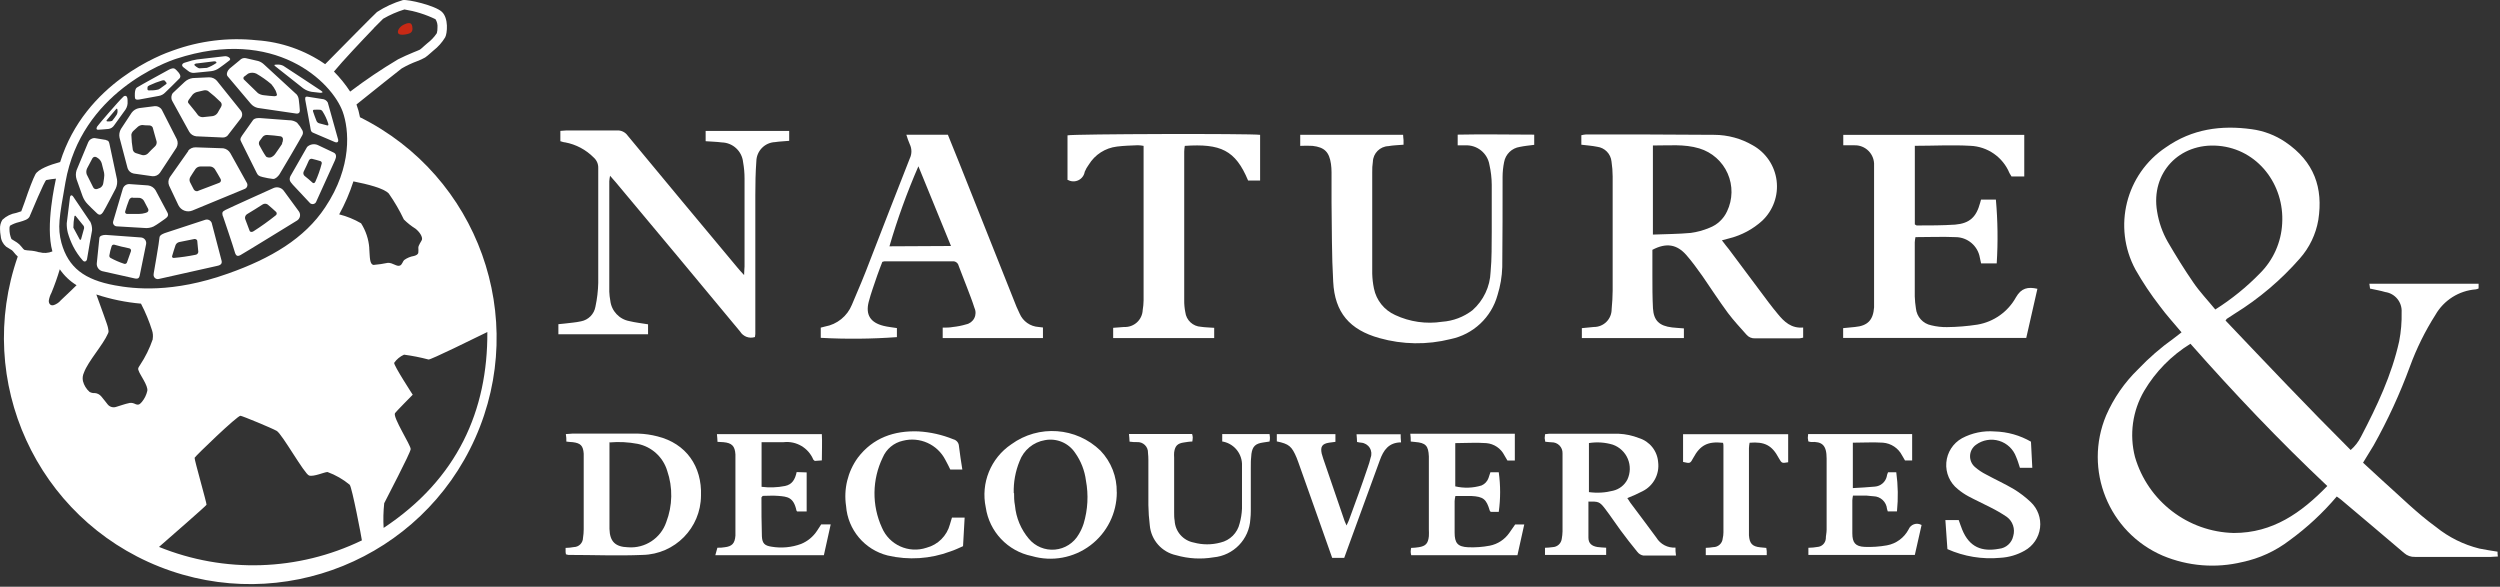
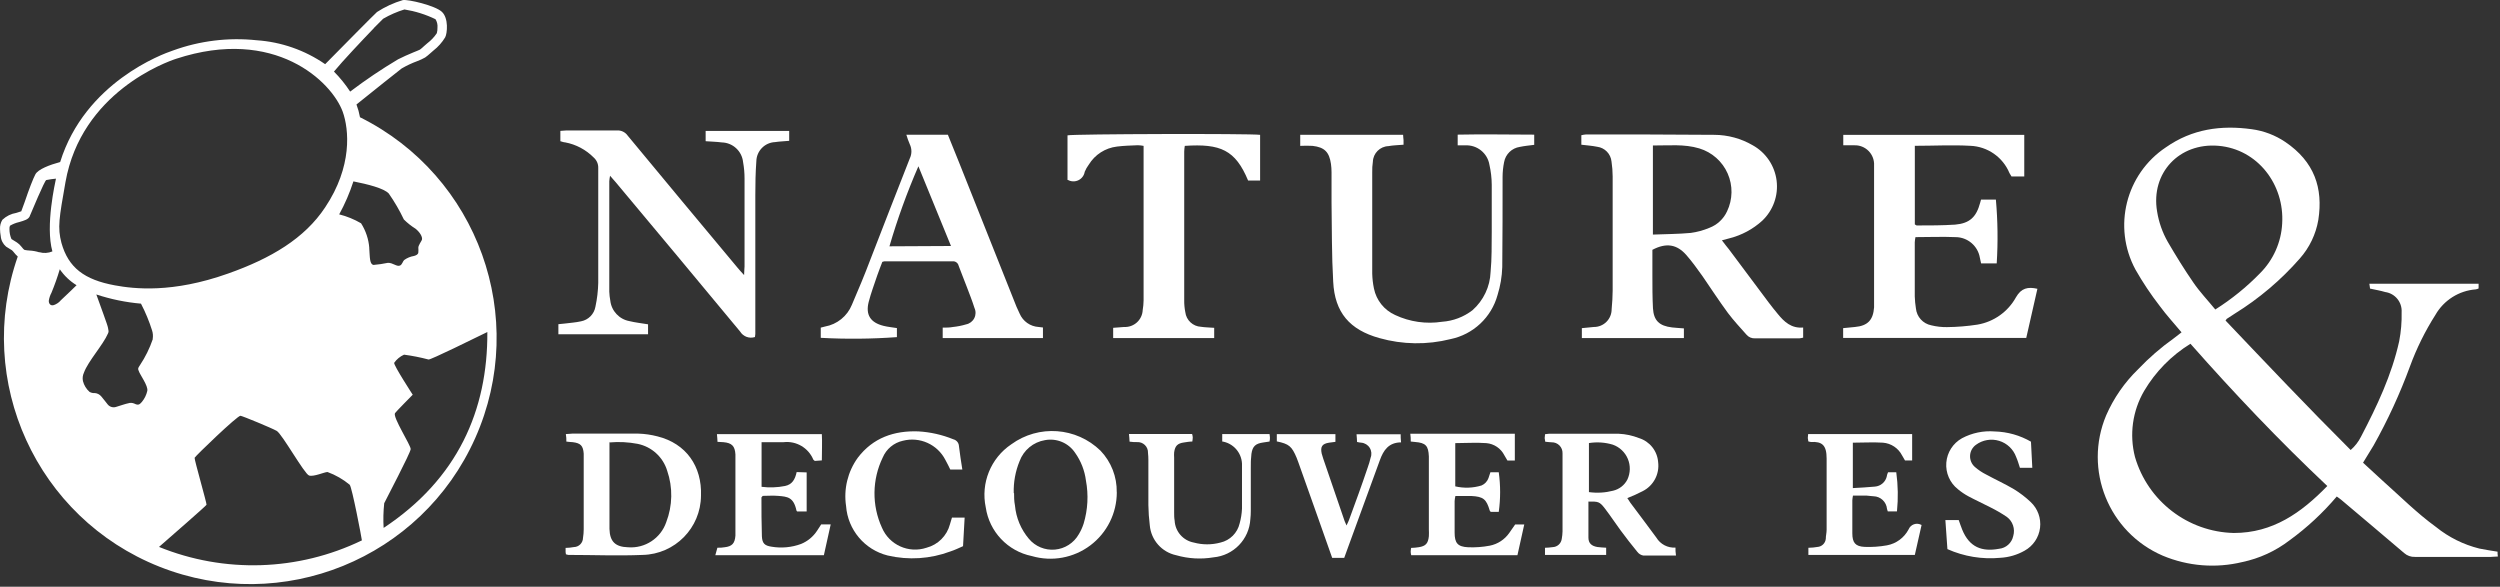
<svg xmlns="http://www.w3.org/2000/svg" width="392px" height="92px" viewBox="0 0 392 92" version="1.1">
  <rect x="0" y="0" width="392" height="92" fill="#333333" stroke="none" />
  <title>Artboard</title>
  <g id="Artboard" stroke="none" stroke-width="1" fill="none" fill-rule="evenodd">
    <g id="logo-(1)" transform="translate(0, 0)" fill-rule="nonzero">
      <path d="M388.645,44.492 L388.645,45.232 C388.504,45.297 388.357,45.344 388.205,45.372 C385.562,45.574 383.192,47.072 381.875,49.372 C380.254,51.92 378.913,54.636 377.875,57.472 C376.307,61.743 374.401,65.883 372.175,69.852 C371.655,70.722 371.115,71.582 370.525,72.552 C371.525,73.482 372.525,74.412 373.525,75.312 C376.305,77.782 378.935,80.432 381.965,82.632 C383.954,84.241 386.272,85.395 388.755,86.012 C389.675,86.212 390.605,86.332 391.615,86.502 C391.615,86.702 391.615,86.952 391.665,87.262 C391.255,87.262 390.905,87.322 390.565,87.322 C386.565,87.322 382.635,87.322 378.675,87.322 C378.051,87.351 377.441,87.136 376.975,86.722 C373.695,83.922 370.385,81.142 367.095,78.362 C366.895,78.192 366.665,78.042 366.405,77.852 C364.22,80.428 361.736,82.735 359.005,84.722 C356.818,86.4 354.282,87.566 351.585,88.132 C347.431,89.134 343.066,88.784 339.125,87.132 C330.629,83.478 326.666,73.659 330.245,65.132 C331.426,62.423 333.125,59.97 335.245,57.912 C336.948,56.12 338.82,54.496 340.835,53.062 C341.245,52.762 341.635,52.442 342.065,52.112 C340.895,50.702 339.695,49.412 338.665,48.002 C337.248,46.176 335.965,44.251 334.825,42.242 C331.243,35.576 333.322,27.28 339.625,23.092 C343.725,20.222 348.265,19.592 353.085,20.262 C354.965,20.515 356.762,21.199 358.335,22.262 C362.895,25.352 364.285,29.482 363.515,34.472 C363.132,36.727 362.123,38.83 360.605,40.542 C357.652,43.912 354.215,46.824 350.405,49.182 L349.225,49.952 C349.155,49.952 349.125,50.072 348.965,50.262 C355.425,57.052 361.875,63.872 368.585,70.562 C369.251,69.983 369.798,69.28 370.195,68.492 C372.705,63.692 375.025,58.802 376.195,53.492 C376.484,51.993 376.611,50.468 376.575,48.942 C376.668,47.383 375.551,46.013 374.005,45.792 C373.265,45.572 372.485,45.442 371.625,45.252 L371.515,44.492 L388.645,44.492 Z M364.915,76.202 C357.335,69.062 350.285,61.622 343.465,53.902 C340.48,55.738 337.988,58.275 336.205,61.292 C334.378,64.42 333.86,68.144 334.765,71.652 C336.781,78.579 343.052,83.402 350.265,83.572 C356.365,83.572 360.825,80.422 364.925,76.202 M347.385,48.512 C349.933,46.899 352.282,44.993 354.385,42.832 C356.457,40.758 357.69,37.99 357.845,35.062 C358.225,28.932 353.985,23.382 347.845,22.862 C341.705,22.342 337.205,27.132 338.235,33.172 C338.502,34.842 339.068,36.451 339.905,37.922 C341.165,40.082 342.485,42.222 343.905,44.282 C344.905,45.752 346.165,47.072 347.355,48.522" id="Shape" fill="#FFFFFF" />
      <path d="M282.735,51.352 L282.735,52.942 C282.538,52.997 282.338,53.033 282.135,53.052 C279.825,53.052 277.505,53.052 275.195,53.052 C274.678,53.084 274.177,52.868 273.845,52.472 C272.845,51.352 271.845,50.272 270.945,49.082 C269.545,47.182 268.265,45.212 266.945,43.292 C266.145,42.172 265.345,41.052 264.445,40.022 C262.955,38.302 261.275,38.022 259.095,39.172 C259.095,40.462 259.095,41.792 259.095,43.172 C259.095,44.902 259.095,46.632 259.185,48.342 C259.305,50.282 260.185,51.102 262.185,51.342 C262.765,51.412 263.345,51.432 264.035,51.492 L264.035,53.012 L248.035,53.012 L248.035,51.452 L249.905,51.272 C250.646,51.28 251.36,50.99 251.886,50.468 C252.413,49.945 252.707,49.233 252.705,48.492 C252.795,47.492 252.865,46.492 252.865,45.562 C252.865,39.595 252.865,33.632 252.865,27.672 C252.862,26.888 252.802,26.106 252.685,25.332 C252.568,24.128 251.634,23.165 250.435,23.012 C249.635,22.852 248.815,22.792 247.955,22.692 L247.955,21.202 C248.198,21.142 248.445,21.101 248.695,21.082 C255.405,21.082 262.115,21.082 268.815,21.142 C270.923,21.152 272.991,21.714 274.815,22.772 C276.879,23.913 278.275,25.971 278.571,28.311 C278.868,30.651 278.029,32.992 276.315,34.612 C274.859,35.934 273.101,36.878 271.195,37.362 L269.995,37.682 C270.405,38.212 270.745,38.682 271.075,39.062 L277.345,47.452 C277.795,48.042 278.255,48.632 278.735,49.202 C279.735,50.432 280.875,51.542 282.795,51.352 M259.175,36.782 C261.175,36.702 263.175,36.702 265.105,36.522 C266.113,36.387 267.098,36.118 268.035,35.722 C269.262,35.256 270.257,34.325 270.805,33.132 C271.699,31.263 271.732,29.097 270.896,27.202 C270.06,25.307 268.437,23.871 266.455,23.272 C264.075,22.552 261.645,22.832 259.175,22.812 L259.175,36.782 Z" id="Shape" fill="#FFFFFF" />
      <path d="M300.245,22.832 L300.245,35.182 C300.365,35.252 300.465,35.352 300.565,35.352 C302.565,35.352 304.565,35.352 306.565,35.222 C308.855,35.022 309.885,34.032 310.485,31.802 L310.625,31.302 L312.955,31.302 C313.25,34.627 313.293,37.97 313.085,41.302 L310.635,41.302 C310.575,41.012 310.515,40.712 310.445,40.422 C310.134,38.562 308.53,37.195 306.645,37.182 C304.575,37.092 302.485,37.182 300.345,37.182 C300.289,37.449 300.252,37.719 300.235,37.992 C300.235,40.822 300.235,43.642 300.235,46.472 C300.254,47.102 300.314,47.73 300.415,48.352 C300.542,49.677 301.527,50.76 302.835,51.012 C303.633,51.208 304.453,51.302 305.275,51.292 C306.875,51.276 308.473,51.146 310.055,50.902 C312.62,50.469 314.848,48.89 316.105,46.612 C316.935,45.162 317.975,44.942 319.465,45.282 C318.885,47.832 318.305,50.382 317.715,52.992 L289.005,52.992 L289.005,51.452 L290.855,51.272 C292.855,51.092 293.715,50.182 293.855,48.192 C293.855,47.882 293.855,47.562 293.855,47.252 L293.855,26.892 C293.855,26.582 293.855,26.262 293.855,25.952 C293.903,25.108 293.593,24.282 293.001,23.679 C292.409,23.075 291.59,22.749 290.745,22.782 C290.205,22.782 289.655,22.782 289.025,22.782 L289.025,21.152 L317.405,21.152 L317.405,27.672 L315.405,27.672 C315.287,27.502 315.18,27.325 315.085,27.142 C314.049,24.639 311.651,22.968 308.945,22.862 C306.095,22.702 303.235,22.862 300.255,22.862" id="Path" fill="#FFFFFF" />
      <path d="M118.365,52.852 C117.489,53.13 116.536,52.775 116.055,51.992 C109.568,44.165 103.061,36.355 96.535,28.562 C96.285,28.262 96.025,27.972 95.655,27.562 C95.598,27.849 95.558,28.14 95.535,28.432 C95.535,34.205 95.535,39.975 95.535,45.742 C95.554,46.212 95.608,46.68 95.695,47.142 C95.876,48.757 97.096,50.062 98.695,50.352 C99.635,50.582 100.605,50.682 101.615,50.852 L101.615,52.412 L87.555,52.412 L87.555,50.832 L88.555,50.732 C89.405,50.622 90.265,50.572 91.105,50.382 C92.265,50.164 93.167,49.246 93.365,48.082 C93.63,46.855 93.777,45.606 93.805,44.352 C93.805,38.352 93.805,32.352 93.805,26.352 C93.827,25.728 93.57,25.127 93.105,24.712 C91.884,23.474 90.314,22.64 88.605,22.322 C88.375,22.322 88.155,22.212 87.865,22.142 L87.865,20.522 C88.205,20.522 88.545,20.452 88.865,20.452 C91.495,20.452 94.125,20.452 96.755,20.452 C97.416,20.417 98.048,20.727 98.425,21.272 C104.145,28.185 109.895,35.098 115.675,42.012 C115.935,42.332 116.225,42.642 116.675,43.132 C116.675,42.522 116.745,42.132 116.745,41.772 C116.745,37.182 116.745,32.582 116.745,27.992 C116.746,27.13 116.669,26.27 116.515,25.422 C116.339,23.697 114.908,22.373 113.175,22.332 C112.365,22.222 111.545,22.212 110.645,22.142 L110.645,20.532 L123.745,20.532 L123.745,22.082 C122.995,22.152 122.255,22.172 121.525,22.282 C119.911,22.355 118.63,23.667 118.595,25.282 C118.465,27.042 118.435,28.812 118.435,30.582 C118.435,37.842 118.435,45.112 118.435,52.372 C118.425,52.533 118.405,52.693 118.375,52.852" id="Path" fill="#FFFFFF" />
      <path d="M228.565,22.772 L228.565,21.112 C232.565,21.022 236.565,21.112 240.565,21.112 L240.565,22.712 C239.775,22.812 239.035,22.882 238.315,23.032 C237.066,23.213 236.072,24.171 235.845,25.412 C235.688,26.179 235.608,26.959 235.605,27.742 C235.605,32.452 235.605,37.162 235.555,41.872 C235.509,43.362 235.26,44.839 234.815,46.262 C233.852,49.767 231.005,52.437 227.445,53.172 C223.775,54.095 219.927,54.04 216.285,53.012 C211.635,51.712 209.285,49.012 209.045,44.172 C208.805,40.022 208.845,35.852 208.785,31.702 C208.785,30.132 208.785,28.562 208.785,26.992 C208.784,26.56 208.754,26.129 208.695,25.702 C208.425,23.852 207.695,23.082 205.805,22.872 C205.162,22.838 204.518,22.838 203.875,22.872 L203.875,21.132 L220.005,21.132 C220.005,21.452 220.065,21.702 220.075,21.962 C220.085,22.222 220.075,22.422 220.075,22.692 C219.245,22.762 218.465,22.772 217.705,22.912 C216.375,22.963 215.311,24.032 215.265,25.362 C215.184,25.908 215.15,26.46 215.165,27.012 C215.165,32.312 215.165,37.612 215.165,42.902 C215.185,43.688 215.275,44.471 215.435,45.242 C215.81,47.087 217.054,48.637 218.775,49.402 C221.063,50.471 223.618,50.836 226.115,50.452 C227.849,50.334 229.509,49.704 230.885,48.642 C232.613,47.115 233.64,44.946 233.725,42.642 C233.925,40.532 233.885,38.412 233.905,36.292 C233.905,33.862 233.905,31.422 233.905,28.992 C233.899,27.935 233.778,26.882 233.545,25.852 C233.246,24.015 231.613,22.696 229.755,22.792 C229.405,22.792 229.055,22.792 228.565,22.792" id="Path" fill="#FFFFFF" />
      <path d="M138.325,41.122 C138.095,41.742 137.815,42.422 137.575,43.122 C137.105,44.532 136.575,45.922 136.205,47.362 C135.705,49.362 136.485,50.582 138.535,51.092 C139.205,51.262 139.905,51.322 140.635,51.442 L140.635,52.862 C136.661,53.151 132.673,53.188 128.695,52.972 L128.695,51.372 C128.905,51.312 129.125,51.252 129.355,51.202 C131.254,50.866 132.848,49.578 133.575,47.792 C134.575,45.462 135.575,43.092 136.465,40.722 C138.535,35.432 140.555,30.122 142.655,24.842 C142.994,24.141 142.994,23.323 142.655,22.622 C142.444,22.133 142.264,21.632 142.115,21.122 L148.625,21.122 C149.215,22.592 149.805,24.032 150.385,25.482 L159.385,48.092 C159.535,48.452 159.705,48.812 159.875,49.162 C160.389,50.381 161.554,51.2 162.875,51.272 L163.535,51.352 L163.535,53.012 L147.815,53.012 L147.815,51.372 C148.355,51.372 148.895,51.372 149.425,51.272 C150.123,51.2 150.812,51.063 151.485,50.862 C152.038,50.752 152.511,50.393 152.767,49.89 C153.022,49.387 153.033,48.794 152.795,48.282 C152.445,47.162 152.005,46.072 151.585,44.962 C151.165,43.852 150.725,42.782 150.315,41.672 C150.221,41.236 149.819,40.937 149.375,40.972 C145.805,40.972 142.235,40.972 138.665,40.972 C138.548,40.993 138.434,41.026 138.325,41.072 M149.115,38.572 L144.005,26.072 C142.228,30.155 140.711,34.347 139.465,38.622 L149.115,38.572 Z" id="Shape" fill="#FFFFFF" />
      <path d="M167.385,28.222 L167.385,21.222 C168.385,21.002 195.935,20.922 197.585,21.142 L197.585,28.312 L195.705,28.312 C193.705,23.502 191.365,22.502 185.775,22.872 C185.728,23.163 185.698,23.457 185.685,23.752 C185.685,31.525 185.685,39.298 185.685,47.072 C185.676,47.699 185.733,48.326 185.855,48.942 C186.005,50.209 187.05,51.182 188.325,51.242 C188.985,51.342 189.645,51.342 190.385,51.402 L190.385,53.012 L174.545,53.012 L174.545,51.402 L176.255,51.272 C176.994,51.31 177.718,51.051 178.266,50.554 C178.814,50.057 179.141,49.361 179.175,48.622 C179.26,48.119 179.307,47.611 179.315,47.102 C179.315,39.328 179.315,31.555 179.315,23.782 C179.315,23.512 179.315,23.242 179.315,22.872 C179.018,22.815 178.717,22.782 178.415,22.772 C177.325,22.822 176.225,22.842 175.135,22.982 C173.309,23.199 171.683,24.242 170.725,25.812 C170.465,26.156 170.25,26.533 170.085,26.932 C169.992,27.509 169.624,28.004 169.098,28.259 C168.572,28.514 167.955,28.497 167.445,28.212" id="Path" fill="#FFFFFF" />
      <path d="M249.065,78.612 C249.065,80.552 249.065,82.432 249.065,84.302 C249.065,85.192 249.575,85.622 250.475,85.772 C250.905,85.842 251.335,85.842 251.845,85.882 L251.845,87.012 L242.255,87.012 L242.255,85.892 C242.675,85.892 243.055,85.832 243.445,85.792 C244.183,85.772 244.796,85.215 244.885,84.482 C244.957,84.096 244.997,83.704 245.005,83.312 L245.005,71.782 C245.018,71.549 245.018,71.315 245.005,71.082 C245.021,70.622 244.847,70.175 244.524,69.847 C244.2,69.52 243.755,69.34 243.295,69.352 C242.985,69.352 242.685,69.292 242.295,69.262 C242.251,69.074 242.221,68.884 242.205,68.692 C242.21,68.487 242.23,68.283 242.265,68.082 C242.467,68.047 242.67,68.023 242.875,68.012 C246.515,68.012 250.165,68.012 253.805,68.012 C254.899,68.059 255.977,68.289 256.995,68.692 C258.673,69.209 259.863,70.701 259.995,72.452 C260.239,74.332 259.268,76.161 257.575,77.012 C256.792,77.42 255.988,77.784 255.165,78.102 C255.305,78.322 255.465,78.582 255.635,78.822 C256.995,80.642 258.365,82.452 259.715,84.292 C260.342,85.336 261.5,85.942 262.715,85.862 C262.715,86.262 262.715,86.622 262.795,87.112 C261.025,87.112 259.345,87.112 257.675,87.112 C257.295,87.043 256.955,86.832 256.725,86.522 C255.835,85.432 254.965,84.322 254.125,83.182 C253.285,82.042 252.515,80.862 251.655,79.742 C250.795,78.622 250.585,78.632 249.095,78.652 M249.145,69.472 L249.145,77.162 C250.41,77.337 251.698,77.262 252.935,76.942 C253.902,76.716 254.722,76.076 255.175,75.192 C255.654,74.169 255.679,72.991 255.243,71.949 C254.807,70.907 253.95,70.098 252.885,69.722 C251.673,69.359 250.394,69.274 249.145,69.472" id="Shape" fill="#FFFFFF" />
      <path d="M88.755,87.012 C88.724,86.866 88.7,86.72 88.685,86.572 C88.685,86.382 88.685,86.182 88.685,85.912 C89.145,85.912 89.555,85.852 89.975,85.782 C90.765,85.771 91.404,85.133 91.415,84.342 C91.486,83.902 91.523,83.457 91.525,83.012 C91.525,79.285 91.525,75.558 91.525,71.832 C91.525,71.602 91.525,71.362 91.525,71.132 C91.435,69.892 91.045,69.482 89.805,69.332 C89.495,69.332 89.185,69.272 88.805,69.242 C88.805,68.852 88.805,68.492 88.725,68.062 C89.115,68.062 89.425,67.992 89.725,67.992 C93.185,67.992 96.635,67.992 100.085,67.992 C101.098,68.022 102.104,68.167 103.085,68.422 C107.595,69.542 110.085,73.132 109.915,77.732 C109.878,82.787 105.829,86.898 100.775,87.012 C96.905,87.172 93.015,87.012 89.135,87.012 C89.008,86.995 88.883,86.961 88.765,86.912 M95.565,69.272 L95.565,79.512 C95.565,80.652 95.565,81.792 95.565,82.922 C95.615,84.922 96.485,85.752 98.465,85.812 C101.127,86.025 103.597,84.408 104.465,81.882 C105.463,79.293 105.517,76.435 104.615,73.812 C103.961,71.655 102.174,70.033 99.965,69.592 C98.525,69.319 97.055,69.245 95.595,69.372" id="Shape" fill="#FFFFFF" />
      <path d="M175.115,77.192 C175.116,80.468 173.575,83.555 170.955,85.522 C168.334,87.489 164.941,88.108 161.795,87.192 C158.014,86.426 155.121,83.369 154.565,79.552 C153.762,75.751 155.344,71.844 158.565,69.672 C162.851,66.548 168.766,66.97 172.565,70.672 C174.236,72.423 175.148,74.762 175.105,77.182 M159.005,77.322 C159.005,77.852 159.005,78.562 159.145,79.252 C159.318,81.182 160.082,83.012 161.335,84.492 C162.338,85.685 163.861,86.314 165.414,86.177 C166.968,86.039 168.356,85.153 169.135,83.802 C169.463,83.269 169.725,82.698 169.915,82.102 C170.572,79.913 170.695,77.598 170.275,75.352 C170.077,73.788 169.497,72.297 168.585,71.012 C167.554,69.46 165.697,68.673 163.865,69.012 C162.031,69.311 160.502,70.577 159.865,72.322 C159.215,73.906 158.905,75.61 158.955,77.322" id="Shape" fill="#FFFFFF" />
      <path d="M126.485,74.072 L126.485,80.202 L125.005,80.202 C125.005,80.202 124.895,80.122 124.885,80.052 C124.435,77.942 123.465,77.872 121.995,77.752 C121.185,77.682 120.355,77.752 119.605,77.752 C119.485,77.892 119.395,77.952 119.395,78.002 C119.395,80.002 119.395,82.082 119.465,84.112 C119.525,85.222 119.915,85.562 120.975,85.722 C122.529,85.986 124.126,85.838 125.605,85.292 C126.633,84.873 127.508,84.151 128.115,83.222 C128.335,82.902 128.545,82.572 128.765,82.222 L130.255,82.222 C129.885,83.872 129.535,85.432 129.185,87.052 L112.165,87.052 C112.275,86.622 112.385,86.262 112.485,85.882 C112.905,85.882 113.255,85.882 113.595,85.812 C114.785,85.682 115.225,85.212 115.315,83.982 C115.315,83.752 115.315,83.512 115.315,83.282 L115.315,71.842 C115.315,71.642 115.315,71.452 115.315,71.252 C115.235,69.932 114.755,69.452 113.425,69.332 L112.505,69.282 C112.505,68.882 112.445,68.512 112.415,68.072 L128.865,68.072 C128.935,69.402 128.865,70.752 128.865,72.192 L127.765,72.272 C127.635,72.162 127.555,72.122 127.525,72.062 C126.756,70.223 124.866,69.111 122.885,69.332 C121.755,69.332 120.615,69.332 119.415,69.332 L119.415,76.332 C120.64,76.487 121.883,76.443 123.095,76.202 C124.225,75.972 124.675,75.152 124.915,74.022 L126.485,74.072 Z" id="Path" fill="#FFFFFF" />
      <path d="M301.305,82.312 L300.245,87.012 L283.555,87.012 L283.555,85.892 C284.055,85.892 284.555,85.832 284.965,85.762 C285.661,85.72 286.222,85.176 286.285,84.482 C286.285,84.012 286.415,83.542 286.415,83.072 C286.415,79.385 286.415,75.698 286.415,72.012 C286.415,72.012 286.415,71.932 286.415,71.892 C286.415,69.792 285.705,69.212 283.955,69.302 C283.815,69.287 283.678,69.257 283.545,69.212 C283.506,69.037 283.479,68.86 283.465,68.682 C283.467,68.474 283.484,68.267 283.515,68.062 L299.825,68.062 L299.825,72.202 L298.705,72.202 L298.245,71.412 C297.661,70.269 296.524,69.511 295.245,69.412 C293.695,69.312 292.135,69.412 290.525,69.412 L290.525,76.532 C291.725,76.462 292.845,76.412 293.965,76.302 C294.903,76.238 295.682,75.554 295.865,74.632 C295.865,74.452 295.975,74.272 296.045,74.052 L297.335,74.052 C297.613,76.087 297.65,78.148 297.445,80.192 L296.005,80.192 C295.954,80.069 295.914,79.942 295.885,79.812 C295.793,78.698 294.873,77.834 293.755,77.812 C293.405,77.812 293.055,77.722 292.705,77.712 C292.005,77.712 291.305,77.712 290.545,77.712 C290.495,77.956 290.462,78.203 290.445,78.452 C290.445,80.182 290.445,81.902 290.445,83.632 C290.445,85.092 290.925,85.682 292.365,85.752 C293.537,85.798 294.71,85.718 295.865,85.512 C297.322,85.245 298.576,84.323 299.265,83.012 C299.417,82.636 299.723,82.343 300.105,82.208 C300.487,82.072 300.909,82.106 301.265,82.302" id="Path" fill="#FFFFFF" />
      <path d="M237.585,82.232 L239.005,82.232 C238.635,83.882 238.295,85.432 237.935,87.052 L221.275,87.052 C221.232,86.874 221.205,86.694 221.195,86.512 C221.203,86.31 221.226,86.11 221.265,85.912 C221.695,85.912 222.075,85.852 222.465,85.802 C223.545,85.632 223.925,85.222 224.045,84.092 C224.064,83.742 224.064,83.391 224.045,83.042 C224.045,79.388 224.045,75.722 224.045,72.042 C224.045,71.882 224.045,71.722 224.045,71.572 C223.975,69.882 223.545,69.432 221.875,69.302 L221.205,69.232 C221.205,68.822 221.205,68.452 221.135,68.012 L237.525,68.012 L237.525,72.212 L236.365,72.212 L235.885,71.392 C235.339,70.31 234.272,69.587 233.065,69.482 C231.475,69.362 229.865,69.482 228.185,69.482 L228.185,76.262 C229.546,76.579 230.968,76.53 232.305,76.122 C232.813,75.903 233.208,75.483 233.395,74.962 C233.495,74.662 233.595,74.372 233.695,74.052 L235.005,74.052 C235.291,76.112 235.291,78.202 235.005,80.262 L233.755,80.262 C233.695,80.192 233.615,80.142 233.595,80.072 C233.065,78.262 232.595,77.872 230.715,77.772 C229.895,77.772 229.075,77.772 228.205,77.772 C228.145,78.032 228.105,78.296 228.085,78.562 C228.085,80.212 228.085,81.862 228.085,83.502 C228.085,85.142 228.545,85.732 230.215,85.812 C231.347,85.857 232.481,85.773 233.595,85.562 C234.836,85.318 235.933,84.6 236.655,83.562 C236.955,83.152 237.235,82.722 237.525,82.312" id="Path" fill="#FFFFFF" />
      <path d="M318.455,69.242 C318.525,70.592 318.595,71.922 318.665,73.352 L316.725,73.352 C316.545,72.822 316.385,72.222 316.135,71.662 C315.695,70.442 314.706,69.501 313.466,69.123 C312.226,68.745 310.88,68.974 309.835,69.742 C309.279,70.138 308.937,70.767 308.906,71.448 C308.874,72.129 309.158,72.787 309.675,73.232 C310.207,73.694 310.795,74.087 311.425,74.402 C312.875,75.192 314.375,75.872 315.795,76.712 C316.732,77.286 317.607,77.956 318.405,78.712 C319.517,79.749 320.065,81.257 319.879,82.766 C319.693,84.276 318.796,85.605 317.465,86.342 C316.302,87.004 315.001,87.387 313.665,87.462 C310.824,87.733 307.961,87.265 305.355,86.102 C305.245,84.592 305.145,83.102 305.035,81.542 L307.125,81.542 C307.305,82.032 307.465,82.542 307.675,83.052 C308.805,85.822 310.785,86.542 313.435,86.052 C314.539,85.948 315.447,85.137 315.675,84.052 C316.004,82.941 315.605,81.743 314.675,81.052 C313.861,80.503 313.013,80.009 312.135,79.572 C310.985,78.972 309.805,78.442 308.665,77.832 C308.075,77.515 307.519,77.14 307.005,76.712 C305.737,75.714 305.053,74.148 305.182,72.54 C305.31,70.932 306.235,69.495 307.645,68.712 C309.216,67.878 310.992,67.51 312.765,67.652 C314.777,67.703 316.744,68.261 318.485,69.272" id="Path" fill="#FFFFFF" />
      <path d="M191.645,69.212 L191.645,68.062 L199.065,68.062 C199.094,68.234 199.114,68.407 199.125,68.582 C199.125,68.772 199.125,68.972 199.065,69.232 L198.065,69.382 C196.875,69.552 196.395,69.972 196.225,71.162 C196.138,71.902 196.104,72.647 196.125,73.392 C196.125,75.632 196.125,77.862 196.125,80.102 C196.127,80.533 196.104,80.964 196.055,81.392 C195.888,84.554 193.419,87.112 190.265,87.392 C188.321,87.718 186.329,87.605 184.435,87.062 C182.163,86.58 180.477,84.666 180.285,82.352 C180.155,81.303 180.081,80.248 180.065,79.192 C180.065,76.832 180.065,74.482 180.065,72.122 C180.066,71.751 180.046,71.38 180.005,71.012 C180.026,70.55 179.849,70.102 179.518,69.779 C179.188,69.456 178.736,69.29 178.275,69.322 C177.935,69.322 177.585,69.322 177.115,69.252 C177.115,68.862 177.055,68.502 177.025,68.052 L186.925,68.052 C186.975,68.221 187.008,68.396 187.025,68.572 C187.018,68.793 186.995,69.014 186.955,69.232 C186.515,69.232 186.095,69.312 185.685,69.372 C184.635,69.512 184.245,69.902 184.105,70.932 C184.085,71.205 184.085,71.479 184.105,71.752 C184.105,74.622 184.105,77.482 184.105,80.352 C184.105,80.782 184.105,81.212 184.185,81.642 C184.271,83.341 185.512,84.76 187.185,85.072 C188.557,85.444 190.003,85.444 191.375,85.072 C192.866,84.728 194.031,83.563 194.375,82.072 C194.586,81.318 194.71,80.543 194.745,79.762 C194.745,77.402 194.745,75.052 194.745,72.702 C194.663,70.932 193.338,69.468 191.585,69.212" id="Path" fill="#FFFFFF" />
      <path d="M149.325,81.162 L151.255,81.162 C151.165,82.652 151.085,84.072 151.005,85.642 C150.375,85.912 149.725,86.242 149.005,86.472 C145.865,87.645 142.449,87.864 139.185,87.102 C135.568,86.194 132.94,83.07 132.665,79.352 C132.263,76.686 132.919,73.969 134.495,71.782 C136.875,68.642 140.195,67.502 144.005,67.642 C145.887,67.751 147.739,68.17 149.485,68.882 C149.986,69.006 150.344,69.446 150.365,69.962 C150.495,71.162 150.705,72.352 150.895,73.622 L149.005,73.622 C148.765,73.142 148.525,72.622 148.235,72.112 C146.985,69.677 144.216,68.431 141.565,69.112 C140.153,69.426 138.98,70.401 138.415,71.732 C136.735,75.196 136.687,79.229 138.285,82.732 C139.437,85.449 142.487,86.821 145.285,85.882 C147.072,85.412 148.47,84.018 148.945,82.232 C149.045,81.902 149.145,81.562 149.245,81.232 C149.245,81.232 149.245,81.172 149.365,81.102" id="Path" fill="#FFFFFF" />
      <path d="M219.725,69.362 C217.725,69.362 216.915,70.632 216.365,72.152 L211.365,85.842 L210.775,87.472 L208.885,87.472 C208.151,85.378 207.411,83.282 206.665,81.182 C205.651,78.295 204.628,75.412 203.595,72.532 C203.505,72.282 203.415,72.012 203.305,71.762 C202.545,69.972 202.125,69.612 200.205,69.212 L200.205,68.072 L209.395,68.072 L209.395,69.282 L208.395,69.412 C207.315,69.582 207.005,70.032 207.245,71.132 C207.31,71.399 207.39,71.663 207.485,71.922 C208.598,75.182 209.715,78.442 210.835,81.702 C210.895,81.872 210.975,82.042 211.135,82.392 C211.315,81.992 211.445,81.772 211.525,81.532 C212.525,78.812 213.525,76.082 214.445,73.342 C214.635,72.826 214.792,72.298 214.915,71.762 C215.112,71.255 215.059,70.684 214.772,70.222 C214.485,69.76 213.997,69.46 213.455,69.412 C213.265,69.412 213.075,69.352 212.785,69.302 C212.785,68.932 212.735,68.562 212.705,68.092 L219.625,68.092 C219.625,68.442 219.625,68.812 219.685,69.362" id="Path" fill="#FFFFFF" />
-       <path d="M270.145,69.432 C267.785,69.172 266.585,69.802 265.515,71.782 C265.025,72.692 265.025,72.692 263.905,72.432 L263.905,68.082 L280.385,68.082 L280.385,72.482 C279.385,72.652 279.385,72.652 278.915,71.832 C277.855,69.832 276.705,69.222 274.335,69.422 C274.283,69.706 274.249,69.993 274.235,70.282 C274.235,74.675 274.235,79.068 274.235,83.462 C274.235,83.622 274.235,83.772 274.235,83.932 C274.325,85.222 274.755,85.692 276.015,85.822 L276.955,85.912 C276.988,86.077 277.011,86.244 277.025,86.412 C277.035,86.622 277.035,86.832 277.025,87.042 L267.465,87.042 L267.465,85.902 C267.875,85.902 268.255,85.842 268.635,85.792 C269.416,85.794 270.067,85.191 270.125,84.412 C270.197,84.107 270.234,83.795 270.235,83.482 C270.235,78.975 270.235,74.465 270.235,69.952 C270.235,69.802 270.235,69.652 270.175,69.442" id="Path" fill="#FFFFFF" />
      <path d="M56.445,18.382 C56.322,17.7 56.138,17.03 55.895,16.382 C58.155,14.562 62.755,10.892 62.985,10.732 C63.767,10.279 64.587,9.895 65.435,9.582 C65.859,9.424 66.27,9.234 66.665,9.012 C66.949,8.81 67.219,8.589 67.475,8.352 L67.955,7.932 C68.694,7.358 69.321,6.653 69.805,5.852 C70.135,5.242 70.365,2.852 69.285,1.852 C68.205,0.852 64.005,-0.118 63.175,0.012 C61.738,0.436 60.371,1.066 59.115,1.882 C58.585,2.352 53.535,7.482 50.985,10.062 C47.807,7.868 44.097,6.572 40.245,6.312 C35.803,5.842 31.312,6.393 27.115,7.922 C25.485,8.462 13.325,12.922 9.435,25.402 C7.765,25.862 5.975,26.532 5.545,27.342 C5.205,27.972 4.545,29.672 3.875,31.662 C3.675,32.232 3.445,32.852 3.335,33.132 C3.155,33.202 2.805,33.312 2.555,33.382 C1.736,33.515 0.976,33.891 0.375,34.462 C0.102,34.898 -0.027,35.408 0.005,35.922 C0.008,36.288 0.045,36.653 0.115,37.012 C0.162,37.655 0.465,38.252 0.955,38.672 L1.875,39.242 C1.993,39.347 2.1,39.465 2.195,39.592 C2.37,39.821 2.568,40.032 2.785,40.222 C-4.043,59.764 5.752,81.215 24.992,88.854 C44.232,96.493 66.074,87.603 74.511,68.7 C82.947,49.796 74.979,27.602 56.445,18.382 L56.445,18.382 Z M58.635,4.382 C59.395,3.602 59.935,3.072 60.075,2.942 C61.129,2.33 62.25,1.84 63.415,1.482 C65.104,1.752 66.745,2.267 68.285,3.012 C68.533,3.408 68.642,3.876 68.595,4.342 C68.603,4.632 68.569,4.921 68.495,5.202 C68.09,5.808 67.586,6.342 67.005,6.782 L66.475,7.242 C66.277,7.436 66.067,7.617 65.845,7.782 C65.745,7.842 65.265,8.032 64.845,8.202 C64.035,8.532 63.125,8.942 62.415,9.302 C59.82,10.848 57.313,12.538 54.905,14.362 C54.164,13.233 53.313,12.182 52.365,11.222 C53.695,9.602 56.705,6.412 58.635,4.402 L58.635,4.382 Z M10.265,28.562 C12.755,14.462 26.125,9.702 27.635,9.212 C43.095,4.142 52.005,12.792 53.735,17.512 C54.735,20.312 55.275,26.092 50.985,32.512 C47.765,37.382 42.495,40.512 35.765,42.892 C27.005,46.012 21.005,45.292 18.005,44.742 C13.215,43.862 10.725,41.962 9.635,38.092 C9.005,35.672 9.265,34.222 10.265,28.562 Z M6.155,39.562 C5.649,39.401 5.125,39.307 4.595,39.282 C4.373,39.271 4.152,39.245 3.935,39.202 C3.745,39.202 3.545,38.902 3.345,38.662 C3.149,38.408 2.913,38.188 2.645,38.012 L1.795,37.482 C1.583,36.986 1.478,36.451 1.485,35.912 C1.469,35.735 1.496,35.556 1.565,35.392 C2.012,35.128 2.498,34.936 3.005,34.822 C3.855,34.572 4.415,34.412 4.655,33.932 C4.655,33.862 4.735,33.752 4.805,33.562 L4.805,33.562 C4.805,33.562 7.005,28.272 7.255,28.232 C7.757,28.129 8.264,28.056 8.775,28.012 C8.665,28.602 7.085,35.382 8.215,39.422 C7.562,39.696 6.835,39.738 6.155,39.542 L6.155,39.562 Z M9.455,47.182 C9.177,47.474 8.835,47.697 8.455,47.832 C7.925,48.012 7.615,47.592 7.655,47.132 C7.724,46.698 7.866,46.279 8.075,45.892 C8.57,44.691 9.004,43.466 9.375,42.222 C10.066,43.23 10.962,44.082 12.005,44.722 C12.005,44.722 10.255,46.432 9.455,47.162 L9.455,47.182 Z M23.955,53.182 C23.466,54.616 22.794,55.981 21.955,57.242 C21.795,57.522 21.545,57.732 21.735,58.112 C21.895,58.702 23.275,60.502 23.095,61.302 C22.952,61.929 22.664,62.515 22.255,63.012 C21.975,63.292 21.785,63.662 21.085,63.292 C20.77,63.148 20.412,63.13 20.085,63.242 C19.735,63.302 18.835,63.612 18.235,63.792 C17.745,63.968 17.197,63.811 16.875,63.402 C16.685,63.182 16.215,62.532 15.875,62.152 C15.624,61.852 15.264,61.664 14.875,61.632 C14.582,61.659 14.288,61.592 14.035,61.442 C13.529,60.995 13.171,60.406 13.005,59.752 C12.911,59.303 12.968,58.836 13.165,58.422 C13.825,56.622 16.165,54.082 16.935,52.282 C17.095,51.962 17.005,51.872 16.935,51.402 C16.865,50.932 15.795,48.142 15.105,46.172 C17.374,46.922 19.723,47.405 22.105,47.612 C22.807,48.958 23.389,50.363 23.845,51.812 C23.983,52.237 24.017,52.69 23.945,53.132 L23.955,53.182 Z M24.905,85.782 C26.785,84.132 32.325,79.322 32.385,79.142 C32.445,78.962 30.445,72.012 30.515,71.782 C30.585,71.552 37.275,65.102 37.715,65.192 C38.155,65.282 42.545,67.092 43.385,67.562 C44.225,68.032 47.735,74.332 48.465,74.562 C49.195,74.792 50.875,74.012 51.355,74.012 C52.62,74.475 53.797,75.151 54.835,76.012 C55.205,76.462 56.695,84.262 56.745,84.732 C46.75,89.562 35.176,89.929 24.895,85.742 L24.905,85.782 Z M57.905,38.892 C57.802,37.512 57.359,36.179 56.615,35.012 C55.543,34.386 54.388,33.915 53.185,33.612 C54.092,31.964 54.838,30.232 55.415,28.442 C57.585,28.872 60.205,29.512 60.965,30.352 C61.864,31.637 62.653,32.995 63.325,34.412 C63.878,34.963 64.492,35.449 65.155,35.862 C65.775,36.352 66.305,37.132 66.155,37.612 C66.095,37.792 65.565,38.502 65.595,38.862 C65.616,39.091 65.616,39.322 65.595,39.552 C65.595,39.872 65.285,40.032 64.925,40.132 C64.365,40.222 63.835,40.441 63.375,40.772 C63.165,40.952 63.075,41.452 62.755,41.622 C62.235,41.892 61.615,41.182 60.825,41.212 C60.082,41.366 59.331,41.476 58.575,41.542 C57.955,41.432 58.005,40.472 57.895,38.852 L57.905,38.892 Z M60.155,82.822 C60.076,81.515 60.106,80.204 60.245,78.902 C60.535,78.282 64.365,71.022 64.395,70.422 C64.425,69.822 61.555,65.422 61.935,64.782 C62.035,64.602 64.715,61.892 64.715,61.892 C64.715,61.892 61.715,57.282 61.805,56.892 C62.196,56.333 62.732,55.89 63.355,55.612 C64.649,55.784 65.932,56.037 67.195,56.372 C67.495,56.452 74.345,53.072 76.415,52.062 C76.485,64.312 71.765,75.102 60.145,82.782 L60.155,82.822 Z" id="Shape" fill="#FFFFFF" />
-       <path d="M45.855,28.902 L48.505,31.732 C48.64,31.931 48.879,32.034 49.117,31.996 C49.355,31.957 49.549,31.784 49.615,31.552 L52.525,25.132 C52.755,24.622 52.795,24.132 52.295,23.912 L49.805,22.732 C49.242,22.5 48.595,22.621 48.155,23.042 L45.525,27.642 C45.275,28.262 45.525,28.502 45.865,28.902 M27.005,15.822 L29.665,20.652 C29.895,21.054 30.304,21.321 30.765,21.372 L34.965,21.562 C35.329,21.565 35.666,21.369 35.845,21.052 L37.775,18.552 C38.036,18.198 38.036,17.715 37.775,17.362 L34.005,12.662 C33.695,12.309 33.244,12.111 32.775,12.122 L30.225,12.242 C29.745,12.307 29.298,12.52 28.945,12.852 L27.095,14.592 C26.829,14.95 26.794,15.429 27.005,15.822 M29.535,23.662 L26.625,27.792 C26.379,28.185 26.338,28.673 26.515,29.102 L27.975,32.182 C28.375,32.989 29.33,33.352 30.165,33.012 L38.345,29.632 C38.54,29.564 38.692,29.41 38.759,29.215 C38.825,29.019 38.798,28.804 38.685,28.632 L36.115,24.012 C35.879,23.604 35.471,23.324 35.005,23.252 L30.685,23.102 C30.22,23.085 29.775,23.289 29.485,23.652 M37.955,21.262 C37.605,21.802 37.645,21.872 37.835,22.262 C38.025,22.652 40.245,27.102 40.245,27.102 C40.435,27.472 40.535,27.602 41.185,27.762 C41.725,27.896 42.272,27.996 42.825,28.062 C43.235,28.062 43.625,27.622 43.825,27.332 C44.025,27.042 47.305,21.442 47.415,21.172 C47.532,20.943 47.532,20.671 47.415,20.442 C47.187,20.005 46.905,19.598 46.575,19.232 C46.199,18.972 45.751,18.839 45.295,18.852 L40.765,18.512 C40.315,18.512 40.035,18.512 39.715,18.772 L37.955,21.262 Z M34.955,33.882 C34.955,33.882 36.605,38.732 36.795,39.452 C36.985,40.172 37.245,40.232 37.695,40.002 C38.145,39.772 46.605,34.562 46.605,34.562 C46.828,34.413 46.982,34.182 47.033,33.918 C47.084,33.655 47.027,33.383 46.875,33.162 L44.465,29.872 C44.09,29.402 43.446,29.242 42.895,29.482 C42.895,29.482 35.895,32.632 35.345,32.922 C34.795,33.212 34.815,33.342 34.935,33.922 M24.105,42.922 C24.037,43.157 24.105,43.41 24.281,43.58 C24.457,43.75 24.712,43.808 24.945,43.732 L33.865,41.732 C34.415,41.632 34.865,41.472 34.755,40.922 L33.245,35.152 C33.216,34.897 33.07,34.671 32.851,34.539 C32.631,34.408 32.362,34.386 32.125,34.482 L26.005,36.492 C25.765,36.572 25.005,36.812 25.005,37.262 C25.005,37.712 24.095,42.902 24.095,42.902 M24.095,35.502 C24.605,35.242 25.415,34.632 25.885,34.312 C26.355,33.992 26.455,33.712 26.245,33.312 L24.385,29.822 C24.129,29.407 23.699,29.13 23.215,29.072 L20.265,28.862 C19.813,28.859 19.411,29.145 19.265,29.572 L17.755,34.682 C17.69,34.867 17.719,35.072 17.832,35.233 C17.945,35.393 18.128,35.49 18.325,35.492 L22.575,35.742 C23.1,35.809 23.634,35.726 24.115,35.502 M15.575,37.392 L15.175,41.292 C15.132,41.843 15.477,42.35 16.005,42.512 L21.145,43.662 C21.665,43.772 21.835,43.562 21.905,43.212 L22.905,38.302 C22.961,38.048 22.902,37.782 22.744,37.576 C22.586,37.369 22.345,37.243 22.085,37.232 L16.575,36.832 C16.025,36.832 15.575,37.002 15.575,37.382 M14.105,34.712 L11.555,30.942 C11.235,30.402 10.975,30.632 10.955,31.082 L10.465,35.012 C10.456,35.51 10.513,36.008 10.635,36.492 C10.842,37.227 11.12,37.94 11.465,38.622 C11.88,39.434 12.397,40.191 13.005,40.872 C13.285,41.162 13.625,40.942 13.655,40.572 C13.715,40.042 14.435,36.122 14.435,36.122 C14.461,35.634 14.357,35.147 14.135,34.712 M16.615,21.942 L14.845,21.652 C14.417,21.637 14.022,21.882 13.845,22.272 L12.005,26.692 C11.858,27.154 11.858,27.65 12.005,28.112 L12.945,30.752 C13.119,31.224 13.391,31.654 13.745,32.012 C13.745,32.012 14.795,33.092 15.245,33.482 C15.695,33.872 15.945,33.552 16.155,33.272 C16.365,32.992 18.155,29.542 18.155,29.542 C18.353,29.096 18.419,28.604 18.345,28.122 L17.185,22.662 C17.095,22.252 17.065,22.062 16.625,21.962 M19.685,17.172 C19.931,16.796 20.044,16.349 20.005,15.902 C20.005,15.642 20.005,15.222 19.805,15.082 C19.605,14.942 19.395,15.082 19.245,15.262 C18.635,15.812 15.355,19.632 15.245,19.832 C15.135,20.032 15.015,20.342 15.385,20.342 C15.385,20.342 16.535,20.282 16.985,20.222 C17.364,20.179 17.703,19.965 17.905,19.642 L19.685,17.172 Z M21.815,16.952 C21.347,17.033 20.928,17.29 20.645,17.672 L18.965,20.222 C18.724,20.635 18.646,21.124 18.745,21.592 L20.005,26.372 C20.145,26.804 20.509,27.125 20.955,27.212 L23.905,27.632 C24.36,27.67 24.803,27.469 25.075,27.102 L27.665,23.162 C27.897,22.762 27.923,22.274 27.735,21.852 L25.385,17.232 C25.161,16.841 24.734,16.613 24.285,16.642 L21.815,16.952 Z M28.195,12.182 C28.585,11.782 27.535,10.882 27.535,10.882 C27.245,10.582 26.825,10.742 26.455,10.942 C26.455,10.942 21.875,13.442 21.455,13.732 C21.035,14.022 21.155,15.242 21.155,15.242 C21.155,15.662 21.485,15.672 21.895,15.592 L24.895,15.042 C25.277,14.979 25.628,14.793 25.895,14.512 C25.895,14.512 27.895,12.582 28.255,12.182 M36.005,9.422 C36.215,9.252 36.005,9.102 35.905,9.002 C35.697,8.852 35.439,8.787 35.185,8.822 L30.885,9.322 C30.371,9.404 29.866,9.531 29.375,9.702 L28.945,9.832 C28.545,9.962 28.425,10.262 28.735,10.532 L29.485,11.112 C29.76,11.351 30.123,11.463 30.485,11.422 L33.095,11.162 C33.582,11.107 34.046,10.921 34.435,10.622 C34.435,10.622 35.835,9.622 36.045,9.422 M46.425,14.732 L41.425,10.132 C41.165,9.877 40.85,9.685 40.505,9.572 C40.305,9.512 38.505,9.122 38.505,9.112 C38.165,9.058 37.821,9.182 37.595,9.442 L36.005,10.752 C35.695,11.032 35.415,11.632 35.685,11.952 L39.315,16.252 C39.6,16.592 39.991,16.828 40.425,16.922 L46.425,17.802 C46.835,17.862 47.015,17.642 47.015,17.342 C47.015,17.042 46.885,15.912 46.845,15.612 C46.813,15.277 46.668,14.963 46.435,14.722 M50.335,14.212 C50.335,14.212 44.695,10.472 44.445,10.332 C44.159,10.18 43.837,10.111 43.515,10.132 C43.115,10.132 42.835,10.132 43.165,10.392 L47.535,13.842 C47.934,14.133 48.397,14.325 48.885,14.402 L50.215,14.552 C50.635,14.552 50.685,14.442 50.335,14.212 M17.83,38.356 L17.905,38.362 C18.575,38.562 19.355,38.752 20.235,38.932 C20.345,38.943 20.443,39.005 20.5,39.099 C20.557,39.194 20.566,39.309 20.525,39.412 C20.285,40.052 20.075,40.632 19.895,41.182 C19.813,41.354 19.609,41.43 19.435,41.352 C18.708,41.113 18.006,40.808 17.335,40.442 C17.203,40.367 17.129,40.222 17.145,40.072 C17.222,39.572 17.342,39.08 17.505,38.602 C17.558,38.432 17.73,38.328 17.905,38.362 Z M30.395,37.482 C30.675,37.432 30.935,37.572 30.935,37.812 C31.005,38.392 31.025,38.962 31.095,39.492 C31.077,39.731 30.893,39.924 30.655,39.952 C29.538,40.179 28.41,40.342 27.275,40.442 C27.065,40.462 26.975,40.342 26.975,40.192 C27.115,39.642 27.335,39.052 27.535,38.412 C27.646,38.177 27.861,38.007 28.115,37.952 L30.405,37.492 Z M11.665,33.932 C11.715,33.792 11.825,33.772 11.915,33.932 L13.125,35.432 C13.209,35.616 13.209,35.828 13.125,36.012 L12.715,37.502 C12.695,37.562 12.575,37.672 12.505,37.562 L11.505,35.702 C11.509,35.108 11.562,34.516 11.665,33.932 Z M41.175,32.062 C41.415,31.904 41.725,31.904 41.965,32.062 C42.455,32.452 42.875,32.862 43.295,33.232 C43.37,33.313 43.404,33.424 43.386,33.534 C43.369,33.643 43.302,33.738 43.205,33.792 C42.093,34.68 40.935,35.508 39.735,36.272 C39.485,36.432 39.205,36.392 39.135,36.172 C38.925,35.572 38.675,34.952 38.435,34.312 L38.435,34.322 C38.363,34.023 38.498,33.713 38.765,33.562 C39.595,33.062 40.405,32.562 41.175,32.062 Z M20.825,30.962 L20.765,31.012 L21.875,31.022 C22.16,31.068 22.412,31.236 22.565,31.482 C22.785,31.902 22.995,32.322 23.225,32.742 C23.288,32.852 23.295,32.986 23.244,33.103 C23.193,33.219 23.089,33.304 22.965,33.332 C22.965,33.332 22.995,33.332 22.755,33.402 C22.456,33.491 22.146,33.539 21.835,33.542 L19.895,33.542 C19.799,33.536 19.712,33.484 19.66,33.403 C19.609,33.322 19.599,33.221 19.635,33.132 C19.795,32.562 20.005,31.962 20.235,31.362 C20.33,31.119 20.564,30.96 20.825,30.962 Z M32.935,26.102 C33.228,26.12 33.499,26.266 33.675,26.502 C33.985,27.032 34.315,27.542 34.605,28.092 C34.66,28.205 34.661,28.336 34.609,28.451 C34.557,28.565 34.456,28.65 34.335,28.682 C33.265,29.112 32.165,29.492 31.095,29.912 L31.085,29.942 C30.832,30.043 30.543,29.951 30.395,29.722 C30.175,29.332 29.995,28.932 29.785,28.542 C29.674,28.277 29.701,27.974 29.855,27.732 C30.125,27.322 30.365,26.892 30.655,26.492 C30.839,26.252 31.122,26.109 31.425,26.102 Z M14.777,24.601 C14.903,24.568 15.036,24.59 15.145,24.662 L15.395,24.822 C15.657,25.012 15.85,25.282 15.945,25.592 L16.305,27.012 C16.368,27.342 16.368,27.681 16.305,28.012 L16.195,28.722 C16.153,29.028 15.972,29.297 15.705,29.452 L15.245,29.632 C14.985,29.727 14.697,29.599 14.595,29.342 L13.595,27.342 C13.497,27.04 13.514,26.712 13.645,26.422 L14.485,24.832 C14.545,24.717 14.651,24.633 14.777,24.601 Z M48.839,24.895 L48.925,24.902 C49.415,25.032 49.875,25.142 50.275,25.272 L50.255,25.272 C50.405,25.332 50.487,25.495 50.445,25.652 C50.195,26.626 49.86,27.576 49.445,28.492 C49.355,28.712 49.155,28.782 49.015,28.652 C48.635,28.292 48.205,27.942 47.745,27.572 C47.565,27.402 47.513,27.137 47.615,26.912 C47.925,26.292 48.195,25.702 48.435,25.152 C48.525,24.969 48.724,24.867 48.925,24.902 Z M41.885,21.162 C42.625,21.202 43.325,21.282 43.975,21.372 C44.177,21.401 44.336,21.56 44.365,21.762 L44.365,21.892 C44.366,22.106 44.311,22.316 44.205,22.502 L44.275,22.502 C43.915,23.012 43.565,23.582 43.135,24.162 C42.967,24.387 42.743,24.563 42.485,24.672 C42.265,24.742 41.825,24.712 41.695,24.512 C41.315,23.982 41.025,23.412 40.695,22.822 C40.559,22.605 40.559,22.329 40.695,22.112 C40.855,21.882 41.045,21.662 41.205,21.442 C41.379,21.253 41.628,21.15 41.885,21.162 Z M22.305,19.602 C22.675,19.662 23.075,19.662 23.475,19.662 L23.455,19.672 C23.663,19.684 23.849,19.806 23.945,19.992 C24.135,20.632 24.305,21.372 24.555,22.182 C24.608,22.469 24.51,22.764 24.295,22.962 C23.915,23.322 23.535,23.692 23.175,24.082 C22.942,24.292 22.623,24.381 22.315,24.322 L21.315,24.012 C21.069,23.934 20.883,23.732 20.825,23.482 C20.691,22.702 20.614,21.913 20.595,21.122 C20.631,20.902 20.736,20.699 20.895,20.542 C21.145,20.302 21.385,20.072 21.645,19.852 C21.836,19.706 22.065,19.619 22.305,19.602 Z M48.139,15.153 L48.225,15.162 L50.495,15.522 C50.87,15.534 51.212,15.743 51.395,16.072 L53.005,21.832 L53.005,21.822 C53.125,22.262 52.885,22.432 52.485,22.262 L49.115,20.822 C48.715,20.662 48.725,20.372 48.655,19.952 L47.895,15.832 C47.815,15.412 47.795,15.092 48.225,15.162 Z M49.235,17.212 C49.095,17.212 49.035,17.332 49.085,17.472 C49.235,17.912 49.425,18.472 49.615,18.932 C49.685,19.127 49.845,19.276 50.045,19.332 C50.485,19.442 50.865,19.562 51.335,19.672 C51.475,19.672 51.525,19.612 51.475,19.442 L51.475,19.412 C51.26,18.705 50.947,18.032 50.545,17.412 C50.469,17.309 50.359,17.238 50.235,17.212 C49.902,17.185 49.567,17.185 49.235,17.212 Z M18.215,17.092 C18.345,16.942 18.425,17.112 18.425,17.302 L18.425,17.362 C18.448,17.569 18.406,17.779 18.305,17.962 L18.315,17.962 C18.088,18.31 17.841,18.644 17.575,18.962 C17.365,19.03 17.144,19.057 16.925,19.042 C16.745,19.042 16.615,18.982 16.745,18.832 Z M31.925,14.182 C32.153,14.124 32.393,14.149 32.605,14.252 C33.31,14.794 33.978,15.381 34.605,16.012 C34.788,16.213 34.813,16.513 34.665,16.742 L34.695,16.712 C34.485,17.022 34.325,17.372 34.115,17.712 C33.929,17.987 33.634,18.169 33.305,18.212 L31.885,18.362 C31.583,18.398 31.281,18.295 31.065,18.082 C30.555,17.362 29.985,16.742 29.555,16.182 C29.445,16.072 29.425,15.902 29.615,15.622 C29.805,15.342 30.015,15.082 30.205,14.832 C30.384,14.645 30.607,14.507 30.855,14.432 C31.205,14.342 31.565,14.252 31.925,14.182 Z M38.905,11.542 C39.311,11.356 39.778,11.356 40.185,11.542 C41.02,12.023 41.81,12.578 42.545,13.202 C42.805,13.509 43.03,13.844 43.215,14.202 C43.302,14.406 43.372,14.616 43.425,14.832 L43.425,14.802 C43.475,15.082 43.085,15.092 42.955,15.082 C42.825,15.072 41.775,15.002 41.385,14.932 C41.053,14.904 40.733,14.794 40.455,14.612 L38.315,12.532 C38.213,12.464 38.158,12.345 38.17,12.224 C38.183,12.102 38.261,11.998 38.375,11.952 Z M25.435,12.612 C25.605,12.612 25.725,12.552 25.785,12.612 C25.911,12.734 26.025,12.868 26.125,13.012 L26.085,13.002 C26.135,13.092 26.185,13.112 25.915,13.292 C25.645,13.472 25.405,13.682 25.105,13.882 C24.947,14.005 24.755,14.079 24.555,14.092 C24.195,14.172 23.755,14.172 23.435,14.172 C23.275,14.192 23.135,14.132 23.135,14.052 C23.113,13.926 23.113,13.797 23.135,13.672 C23.135,13.542 23.275,13.462 23.435,13.382 C24.082,13.077 24.75,12.82 25.435,12.612 Z M33.595,9.612 C33.865,9.582 34.045,9.802 33.865,9.932 L33.835,9.932 C33.404,10.228 32.937,10.467 32.445,10.642 L31.305,10.712 C31.025,10.722 30.525,10.262 30.525,10.262 C30.355,10.032 30.725,9.932 31.005,9.932 Z" id="Shape" fill="#FFFFFF" />
-       <path d="M64.555,3.892 C64.385,3.432 63.755,3.642 63.255,3.892 C62.755,4.142 62.205,4.792 62.445,5.222 C62.685,5.652 64.025,5.362 64.345,5.172 C64.845,4.862 64.665,4.172 64.565,3.862" id="Path" fill="#C82915" />
    </g>
  </g>
</svg>